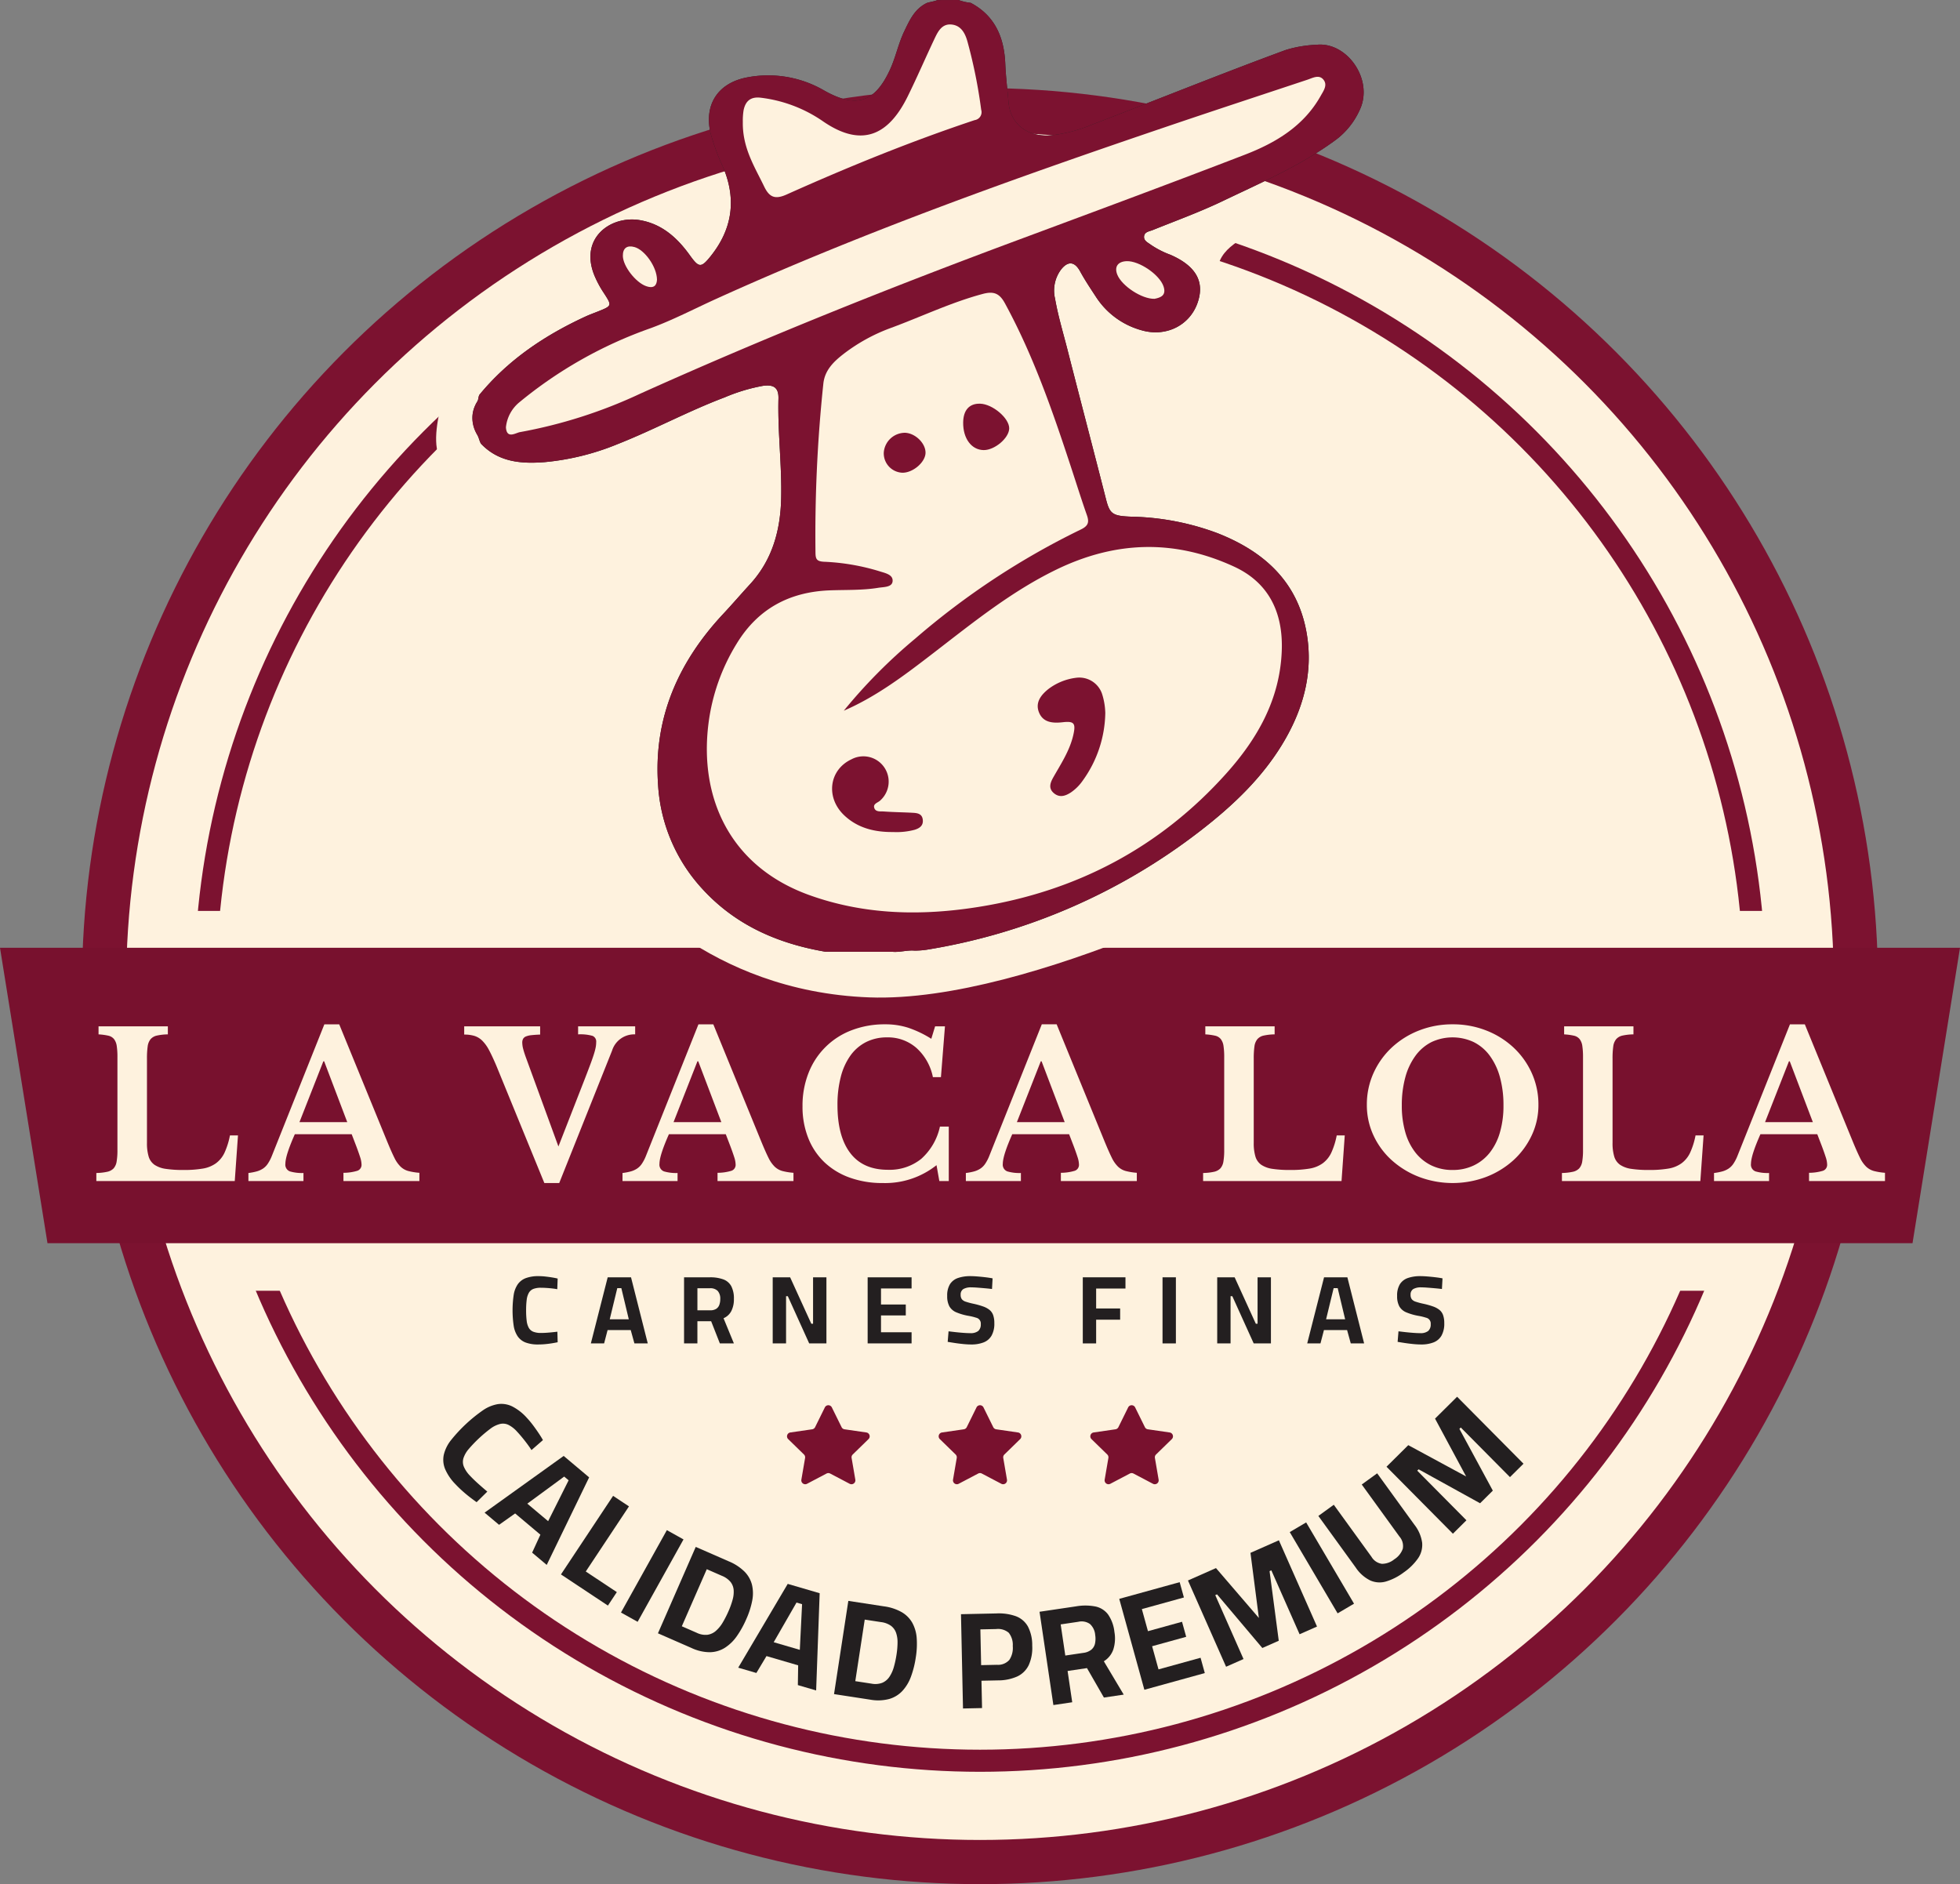
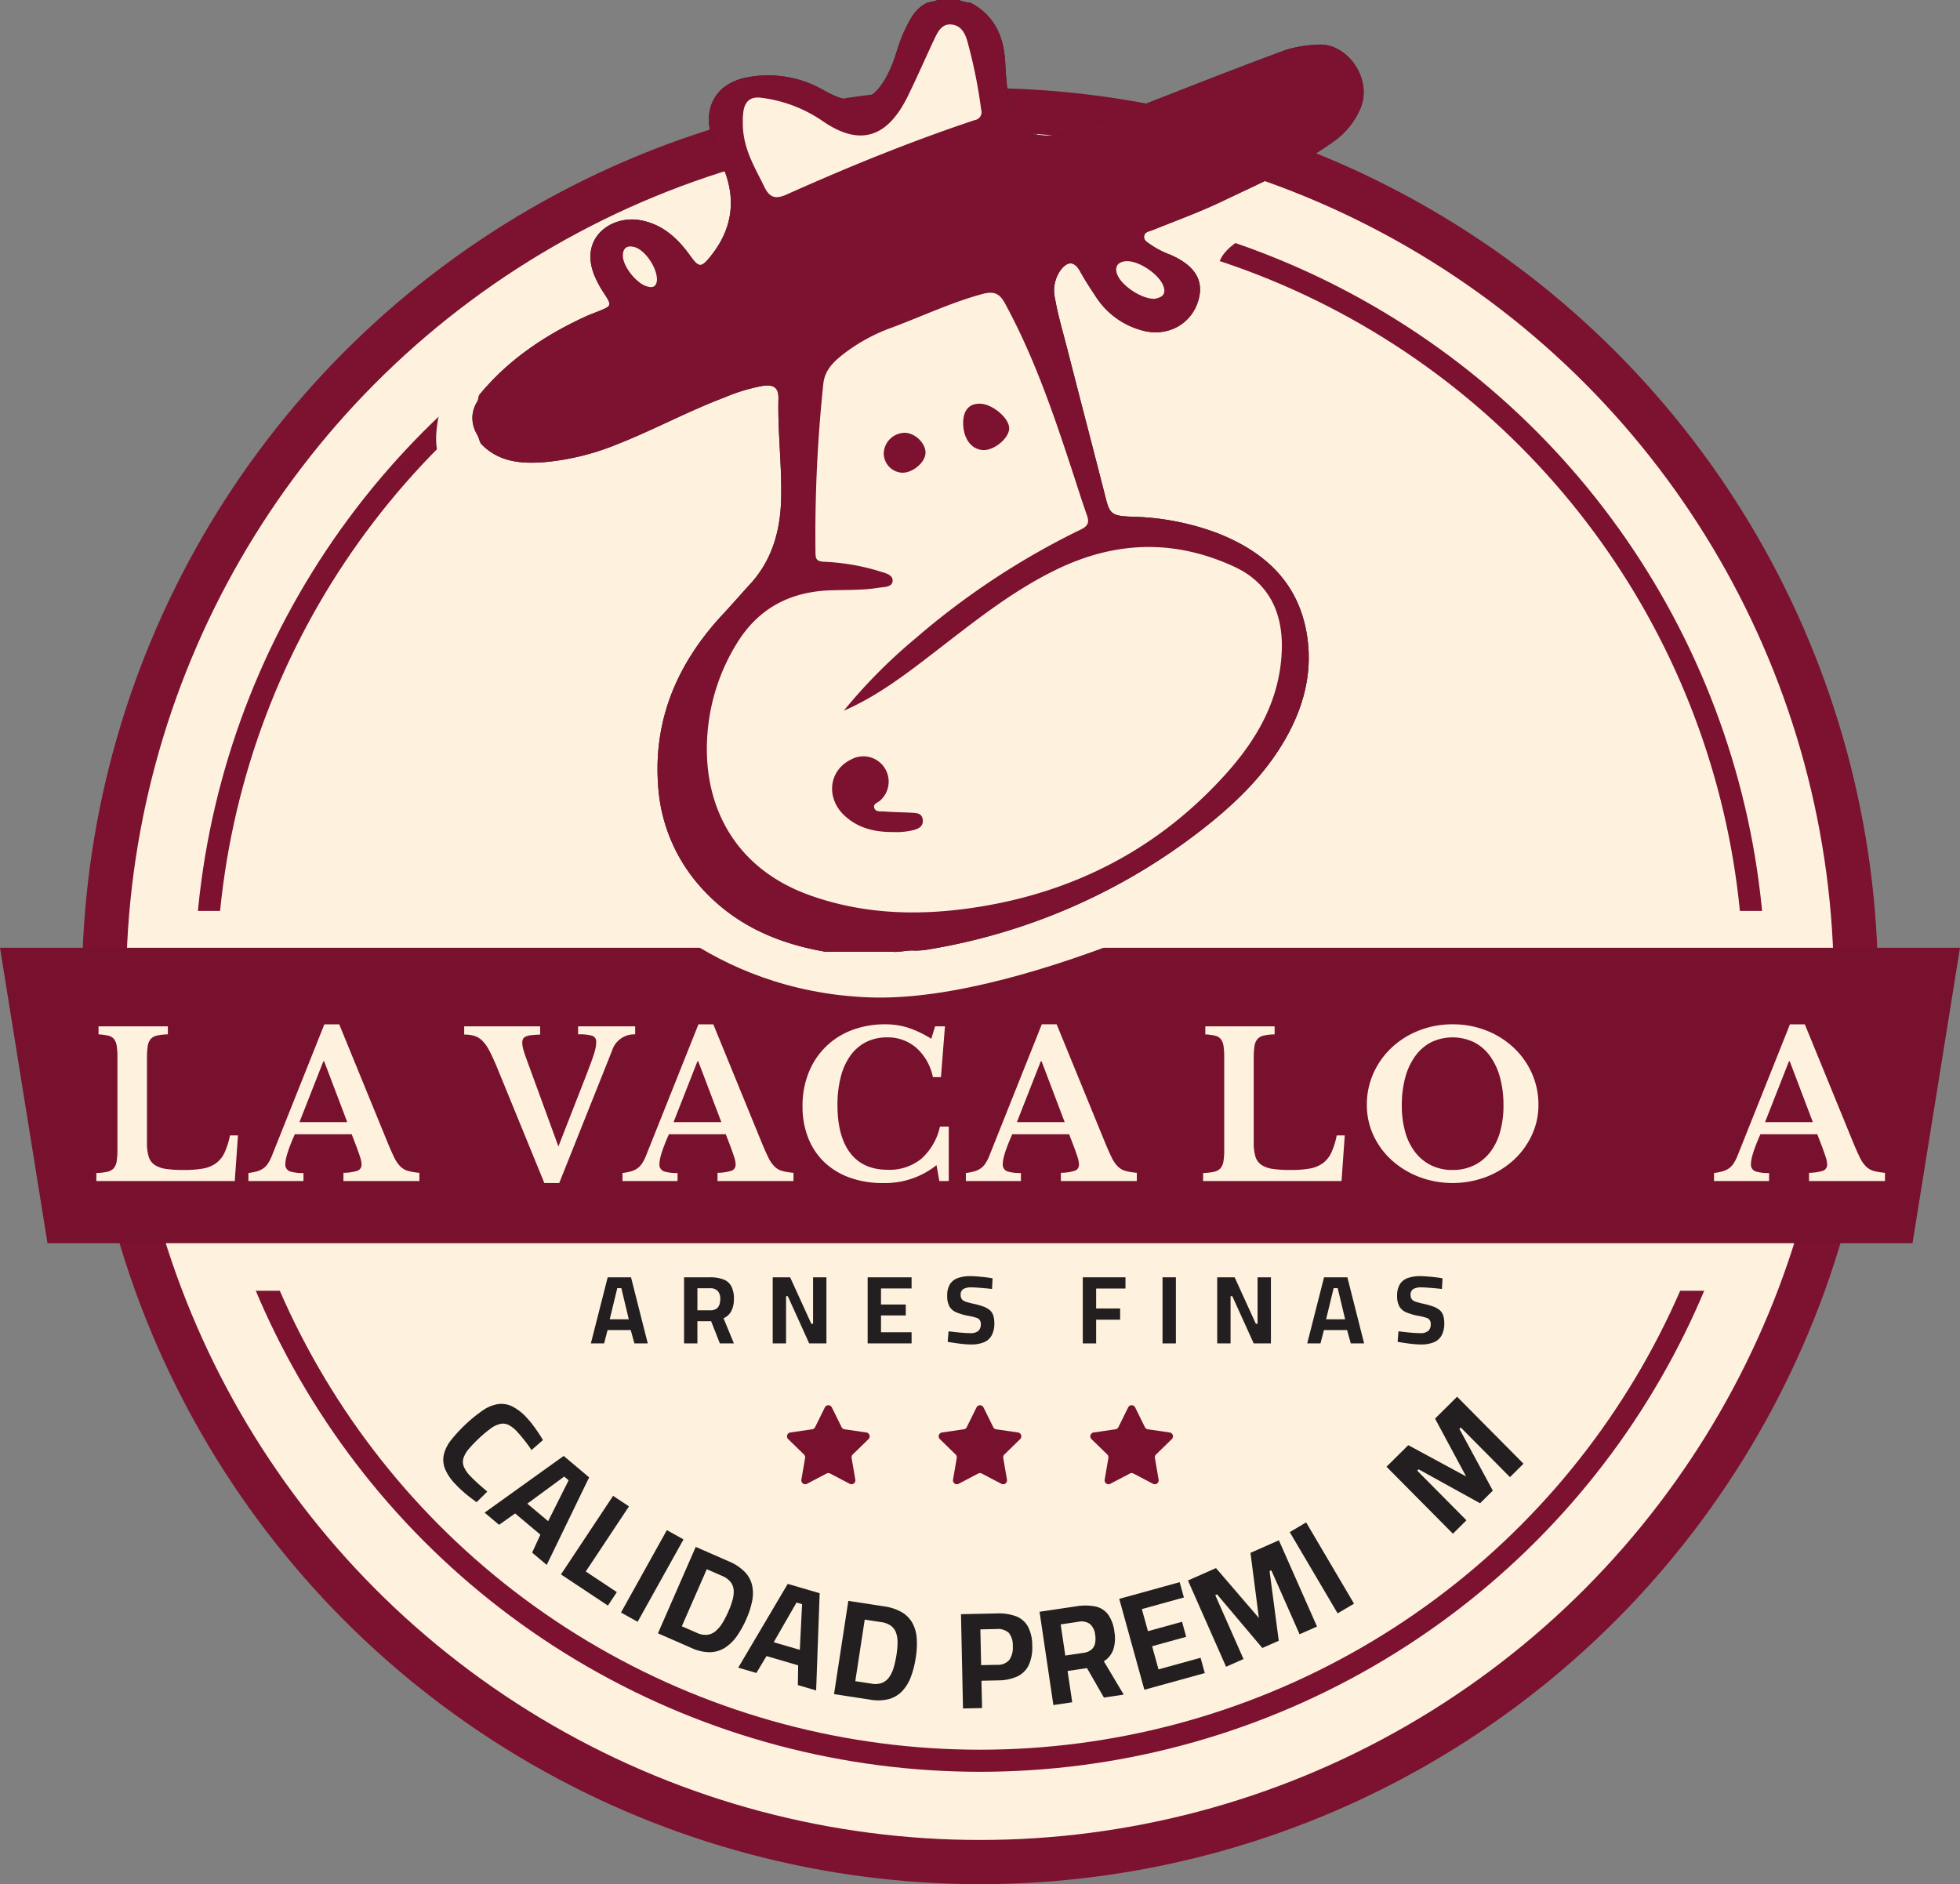
<svg xmlns="http://www.w3.org/2000/svg" id="Layer_1" data-name="Layer 1" width="453.811" height="436.239" viewBox="0 0 453.811 436.239">
  <rect x="0" y="0" width="453.811" height="436.239" fill="#808080" stroke="none" />
  <defs>
    <style>.cls-1,.cls-2,.cls-3{fill:#fef2de;}.cls-1,.cls-2{stroke:#7c1230;stroke-miterlimit:10;}.cls-1{stroke-width:10.23px;}.cls-2{stroke-width:5.115px;}.cls-4{fill:#78112e;}.cls-5{fill:#231f20;}.cls-6{fill:#232020;}.cls-7{fill:#7c1230;}</style>
  </defs>
  <circle class="cls-1" cx="226.905" cy="228.31" r="202.814" />
  <circle class="cls-2" cx="226.905" cy="228.31" r="179.358" />
  <polygon class="cls-3" points="401.276 298.845 50.39 298.845 40.951 210.906 411.512 210.906 401.276 298.845" />
  <polygon class="cls-4" points="442.817 287.835 10.994 287.835 0 219.444 453.811 219.444 442.817 287.835" />
  <path class="cls-3" d="M130.723,452.356h-32.05v-1.86a12.846,12.846,0,0,0,2.512-.279,2.86,2.86,0,0,0,1.488-.791,3.118,3.118,0,0,0,.698-1.581,15.4,15.4,0,0,0,.186-2.652v-21.49a17.035,17.035,0,0,0-.163-2.628,3.371,3.371,0,0,0-.628-1.582,2.345,2.345,0,0,0-1.326-.791,13.912,13.912,0,0,0-2.256-.302v-1.861h16.048v1.861a12.668,12.668,0,0,0-2.535.279,2.69,2.69,0,0,0-1.465.837,3.316,3.316,0,0,0-.674,1.675,19.624,19.624,0,0,0-.163,2.837v19.491a10.66,10.66,0,0,0,.396,3.187,3.555,3.555,0,0,0,1.373,1.907,6.263,6.263,0,0,0,2.604.93,26.69,26.69,0,0,0,4.047.256,26.19,26.19,0,0,0,4.512-.325,7.2,7.2,0,0,0,3.047-1.233,6.463,6.463,0,0,0,1.977-2.441,17.493,17.493,0,0,0,1.256-4.001h1.861Z" transform="translate(-76.367 -178.912)" />
  <path class="cls-3" d="M157.794,441.518H144.63q-2.187,4.932-2.186,6.839a1.653,1.653,0,0,0,1.046,1.768,9.959,9.959,0,0,0,3.14.372v1.86H133.885v-1.86a13.031,13.031,0,0,0,1.93-.372,5.109,5.109,0,0,0,1.442-.651,4.072,4.072,0,0,0,1.093-1.094,9.523,9.523,0,0,0,.884-1.651l12.234-30.654h3.442l11.118,27.166q.976,2.372,1.651,3.722a7.286,7.286,0,0,0,1.442,2.069,4.177,4.177,0,0,0,1.768,1,14.606,14.606,0,0,0,2.582.419v1.907H155.887v-1.907a11.178,11.178,0,0,0,3.21-.465,1.446,1.446,0,0,0,.977-1.489,5.818,5.818,0,0,0-.325-1.674q-.326-1.023-.884-2.513ZM145.7,438.727h11.071l-5.35-14.094h-.186Z" transform="translate(-76.367 -178.912)" />
  <path class="cls-3" d="M205.661,444.356l6.047-15.49q.883-2.278,1.419-3.721.534-1.441.814-2.373a12.91,12.91,0,0,0,.372-1.488,6.511,6.511,0,0,0,.093-1.069,1.419,1.419,0,0,0-.838-1.466,10.336,10.336,0,0,0-3.349-.349v-1.861H223.43v1.861a5.368,5.368,0,0,0-5.349,3.768l-12.234,30.654h-3.442l-11.118-27.165q-.931-2.187-1.674-3.582a8.93,8.93,0,0,0-1.581-2.21,4.506,4.506,0,0,0-1.837-1.116,8.169,8.169,0,0,0-2.349-.303v-1.907h17.583v1.907q-1.21.047-2.023.14a4.436,4.436,0,0,0-1.279.303,1.303,1.303,0,0,0-.651.559,1.805,1.805,0,0,0-.186.86,6.117,6.117,0,0,0,.232,1.535q.232.883.698,2.14Z" transform="translate(-76.367 -178.912)" />
  <path class="cls-3" d="M244.409,441.518H231.245q-2.187,4.932-2.186,6.839a1.653,1.653,0,0,0,1.046,1.768,9.958,9.958,0,0,0,3.14.372v1.86H220.5v-1.86a13.036,13.036,0,0,0,1.93-.372,5.11,5.11,0,0,0,1.442-.651,4.072,4.072,0,0,0,1.093-1.094,9.523,9.523,0,0,0,.884-1.651l12.234-30.654h3.442l11.118,27.166q.976,2.372,1.651,3.722a7.288,7.288,0,0,0,1.442,2.069,4.177,4.177,0,0,0,1.768,1,14.607,14.607,0,0,0,2.582.419v1.907H242.502v-1.907a11.178,11.178,0,0,0,3.21-.465,1.446,1.446,0,0,0,.977-1.489,5.818,5.818,0,0,0-.325-1.674q-.326-1.023-.884-2.513Zm-12.094-2.791h11.071l-5.35-14.094h-.186Z" transform="translate(-76.367 -178.912)" />
  <path class="cls-3" d="M292.879,416.538h2.279l-.93,11.77h-1.861a12.306,12.306,0,0,0-3.791-6.745,9.986,9.986,0,0,0-6.814-2.466,10.584,10.584,0,0,0-4.884,1.094,10.056,10.056,0,0,0-3.605,3.116,14.741,14.741,0,0,0-2.233,4.931,25.634,25.634,0,0,0-.767,6.536q0,7.21,2.954,11.094t8.722,3.885a11.7,11.7,0,0,0,7.698-2.513,13.929,13.929,0,0,0,4.35-7.489h2.046v12.606h-2.186l-.651-3.675a19.113,19.113,0,0,1-12.42,4.14,22.245,22.245,0,0,1-7.675-1.256,16.636,16.636,0,0,1-5.861-3.559,15.677,15.677,0,0,1-3.745-5.604,19.573,19.573,0,0,1-1.326-7.351,20.615,20.615,0,0,1,1.395-7.722,17.23,17.23,0,0,1,9.978-9.885,21.259,21.259,0,0,1,7.792-1.372,17.268,17.268,0,0,1,5.303.791,25.068,25.068,0,0,1,5.349,2.559Z" transform="translate(-76.367 -178.912)" />
  <path class="cls-3" d="M323.906,441.518H310.742q-2.188,4.932-2.188,6.839a1.654,1.654,0,0,0,1.047,1.768,9.965,9.965,0,0,0,3.141.372v1.86H299.997v-1.86a13.036,13.036,0,0,0,1.93-.372,5.111,5.111,0,0,0,1.442-.651,4.072,4.072,0,0,0,1.093-1.094,9.523,9.523,0,0,0,.884-1.651L317.58,416.073h3.441l11.117,27.166q.979,2.372,1.652,3.722a7.285,7.285,0,0,0,1.441,2.069,4.186,4.186,0,0,0,1.768,1,14.604,14.604,0,0,0,2.582.419v1.907H321.998v-1.907a11.184,11.184,0,0,0,3.211-.465,1.447,1.447,0,0,0,.977-1.489,5.807,5.807,0,0,0-.326-1.674q-.325-1.023-.883-2.513Zm-12.094-2.791h11.07l-5.35-14.094h-.185Z" transform="translate(-76.367 -178.912)" />
  <path class="cls-3" d="M386.981,452.356h-32.05v-1.86a12.84,12.84,0,0,0,2.512-.279,2.863,2.863,0,0,0,1.489-.791,3.118,3.118,0,0,0,.697-1.581,15.343,15.343,0,0,0,.186-2.652v-21.49a17.025,17.025,0,0,0-.163-2.628,3.377,3.377,0,0,0-.628-1.582,2.344,2.344,0,0,0-1.326-.791,13.905,13.905,0,0,0-2.256-.302v-1.861h16.049v1.861a12.665,12.665,0,0,0-2.535.279,2.688,2.688,0,0,0-1.466.837,3.312,3.312,0,0,0-.675,1.675,19.719,19.719,0,0,0-.162,2.837v19.491a10.628,10.628,0,0,0,.396,3.187,3.551,3.551,0,0,0,1.372,1.907,6.262,6.262,0,0,0,2.604.93,26.681,26.681,0,0,0,4.047.256,26.201,26.201,0,0,0,4.513-.325,7.206,7.206,0,0,0,3.047-1.233,6.462,6.462,0,0,0,1.977-2.441,17.488,17.488,0,0,0,1.256-4.001h1.861Z" transform="translate(-76.367 -178.912)" />
  <path class="cls-3" d="M412.706,416.073a20.972,20.972,0,0,1,7.814,1.442,19.765,19.765,0,0,1,6.304,3.954,18.443,18.443,0,0,1,4.209,5.907,17.631,17.631,0,0,1,1.535,7.35,16.358,16.358,0,0,1-1.559,7.07,18.24,18.24,0,0,1-4.232,5.745,20.125,20.125,0,0,1-6.303,3.861,21.989,21.989,0,0,1-15.537,0,20.389,20.389,0,0,1-6.326-3.861,17.777,17.777,0,0,1-4.233-5.745,16.567,16.567,0,0,1-1.535-7.07,17.631,17.631,0,0,1,1.535-7.35,18.432,18.432,0,0,1,4.21-5.907,19.762,19.762,0,0,1,6.303-3.954A20.978,20.978,0,0,1,412.706,416.073Zm0,33.725a11.163,11.163,0,0,0,4.884-1.047,10.477,10.477,0,0,0,3.722-2.977,13.629,13.629,0,0,0,2.349-4.698,21.977,21.977,0,0,0,.814-6.21,24.237,24.237,0,0,0-.814-6.536,15.111,15.111,0,0,0-2.349-4.977A10.367,10.367,0,0,0,417.59,420.19a11.503,11.503,0,0,0-9.791,0,10.428,10.428,0,0,0-3.698,3.163,15.092,15.092,0,0,0-2.35,4.977,24.235,24.235,0,0,0-.814,6.536,21.975,21.975,0,0,0,.814,6.21,13.613,13.613,0,0,0,2.35,4.698,10.537,10.537,0,0,0,3.698,2.977A11.116,11.116,0,0,0,412.706,449.798Z" transform="translate(-76.367 -178.912)" />
-   <path class="cls-3" d="M470.06,452.356h-32.05v-1.86a12.84,12.84,0,0,0,2.512-.279,2.863,2.863,0,0,0,1.489-.791,3.118,3.118,0,0,0,.697-1.581,15.343,15.343,0,0,0,.186-2.652v-21.49a17.025,17.025,0,0,0-.163-2.628,3.377,3.377,0,0,0-.628-1.582,2.344,2.344,0,0,0-1.326-.791,13.905,13.905,0,0,0-2.256-.302v-1.861h16.049v1.861a12.665,12.665,0,0,0-2.535.279,2.688,2.688,0,0,0-1.466.837,3.312,3.312,0,0,0-.675,1.675,19.719,19.719,0,0,0-.162,2.837v19.491a10.628,10.628,0,0,0,.396,3.187,3.551,3.551,0,0,0,1.372,1.907,6.262,6.262,0,0,0,2.604.93,26.681,26.681,0,0,0,4.047.256,26.201,26.201,0,0,0,4.513-.325,7.206,7.206,0,0,0,3.047-1.233,6.462,6.462,0,0,0,1.977-2.441,17.488,17.488,0,0,0,1.256-4.001h1.861Z" transform="translate(-76.367 -178.912)" />
  <path class="cls-3" d="M497.133,441.518h-13.164q-2.187,4.932-2.187,6.839a1.654,1.654,0,0,0,1.047,1.768,9.958,9.958,0,0,0,3.14.372v1.86H473.224v-1.86a13.041,13.041,0,0,0,1.931-.372,5.118,5.118,0,0,0,1.441-.651,4.075,4.075,0,0,0,1.094-1.094,9.564,9.564,0,0,0,.884-1.651l12.233-30.654h3.442l11.117,27.166q.977,2.372,1.651,3.722A7.284,7.284,0,0,0,508.46,449.03a4.179,4.179,0,0,0,1.768,1,14.607,14.607,0,0,0,2.582.419v1.907h-17.584v-1.907a11.175,11.175,0,0,0,3.21-.465,1.446,1.446,0,0,0,.977-1.489,5.801,5.801,0,0,0-.325-1.674q-.327-1.023-.884-2.513Zm-12.094-2.791h11.07l-5.35-14.094h-.186Z" transform="translate(-76.367 -178.912)" />
  <path class="cls-3" d="M220.581,383.495s19.276,24.951,57.077,26.343,96.699-30.412,96.699-30.412Z" transform="translate(-76.367 -178.912)" />
  <path class="cls-5" d="M181.814,522.545a11.487,11.487,0,0,1-2.394-3.518,5.625,5.625,0,0,1-.298-3.289,8.606,8.606,0,0,1,1.649-3.361,35.345,35.345,0,0,1,7.423-6.946,8.62,8.62,0,0,1,3.463-1.423,5.717,5.717,0,0,1,3.296.527,11.717,11.717,0,0,1,3.428,2.682,20.158,20.158,0,0,1,1.414,1.697q.693.929,1.296,1.83t.987,1.594l-2.655,2.31q-.344-.555-.917-1.331t-1.204-1.544q-.631-.768-1.22-1.397a6.802,6.802,0,0,0-1.984-1.559,2.949,2.949,0,0,0-1.95-.212,6.2,6.2,0,0,0-2.184,1.059,31.784,31.784,0,0,0-5.089,4.762,6.242,6.242,0,0,0-1.2,2.086,2.968,2.968,0,0,0,.082,1.96,6.802,6.802,0,0,0,1.445,2.129q.874.933,2.039,1.967t1.957,1.693l-2.479,2.451q-.641-.45-1.49-1.101t-1.739-1.438Q182.6,523.385,181.814,522.545Z" transform="translate(-76.367 -178.912)" />
  <path class="cls-5" d="M188.566,529.135l18.312-13.13,5.896,4.96-9.822,20.27-3.376-2.84,1.91-4.158-5.847-4.918-3.721,2.636Zm9.895-2.079,4.82,4.054,4.742-9.463-1.027-.864Z" transform="translate(-76.367 -178.912)" />
  <path class="cls-5" d="M206.25,543.441l12.072-18.194,3.676,2.439-10.004,15.077,7.193,4.772-2.068,3.117Z" transform="translate(-76.367 -178.912)" />
  <path class="cls-5" d="M220.147,552.263l10.622-19.077,3.854,2.147-10.622,19.077Z" transform="translate(-76.367 -178.912)" />
  <path class="cls-5" d="M228.705,557.071l8.752-20.005,7.645,3.344a11.3,11.3,0,0,1,3.651,2.383,6.64,6.64,0,0,1,1.724,3.04,8.687,8.687,0,0,1,.059,3.654,19.285,19.285,0,0,1-1.357,4.257,22.203,22.203,0,0,1-2.228,4.016,9.83,9.83,0,0,1-2.755,2.668,6.719,6.719,0,0,1-3.448,1.022,10.093,10.093,0,0,1-4.281-.982Zm5.528-1.63,3.485,1.525a4.557,4.557,0,0,0,2.457.446,3.746,3.746,0,0,0,1.951-.909,7.899,7.899,0,0,0,1.576-1.928,23.076,23.076,0,0,0,1.346-2.639,18.628,18.628,0,0,0,.945-2.64,6.606,6.606,0,0,0,.242-2.267,3.442,3.442,0,0,0-.725-1.853,5.056,5.056,0,0,0-2.013-1.422l-3.485-1.524Z" transform="translate(-76.367 -178.912)" />
  <path class="cls-5" d="M247.291,565.028,258.754,545.63l7.396,2.161-.816,22.51L261.1,569.063l.071-4.575-7.334-2.144-2.342,3.912Zm8.217-5.893,6.045,1.767.525-10.571-1.289-.377Z" transform="translate(-76.367 -178.912)" />
  <path class="cls-5" d="M269.475,571.148l3.311-21.583,8.248,1.265a11.3,11.3,0,0,1,4.141,1.363,6.634,6.634,0,0,1,2.447,2.494,8.692,8.692,0,0,1,.997,3.517,19.321,19.321,0,0,1-.216,4.463,22.226,22.226,0,0,1-1.12,4.453,9.841,9.841,0,0,1-1.976,3.287,6.722,6.722,0,0,1-3.069,1.874,10.099,10.099,0,0,1-4.39.151Zm4.923-2.997,3.76.577a4.564,4.564,0,0,0,2.489-.2,3.756,3.756,0,0,0,1.651-1.381,7.884,7.884,0,0,0,1.027-2.268,23.193,23.193,0,0,0,.622-2.897,18.724,18.724,0,0,0,.235-2.794,6.607,6.607,0,0,0-.35-2.253,3.442,3.442,0,0,0-1.177-1.604,5.063,5.063,0,0,0-2.311-.856l-3.76-.577Z" transform="translate(-76.367 -178.912)" />
  <path class="cls-5" d="M299.337,574.477l-.467-21.83,8.214-.176a11.713,11.713,0,0,1,4.522.654,5.342,5.342,0,0,1,2.752,2.356,9.257,9.257,0,0,1,1.006,4.424,9.739,9.739,0,0,1-.812,4.542,5.576,5.576,0,0,1-2.646,2.614,10.899,10.899,0,0,1-4.49.912l-3.803.081.135,6.328Zm4.198-10.034,3.675-.079a3.483,3.483,0,0,0,2.854-1.132,4.981,4.981,0,0,0,.795-3.199,4.493,4.493,0,0,0-.928-3.082,3.797,3.797,0,0,0-2.897-.865l-3.675.079Z" transform="translate(-76.367 -178.912)" />
  <path class="cls-5" d="M320.263,573.684l-3.205-21.599,8.443-1.253a12.511,12.511,0,0,1,4.447.02,4.931,4.931,0,0,1,2.953,1.824,8.722,8.722,0,0,1,1.494,4.076,8.494,8.494,0,0,1-.254,4.061,5.198,5.198,0,0,1-2.196,2.733l4.604,7.721-4.585.68-3.921-6.819-4.49.667,1.074,7.241Zm2.76-11.463,4.174-.619a3.632,3.632,0,0,0,1.861-.744,2.578,2.578,0,0,0,.851-1.452,5.449,5.449,0,0,0,.032-1.96,3.82,3.82,0,0,0-1.216-2.534,3.379,3.379,0,0,0-2.693-.506l-4.079.605Z" transform="translate(-76.367 -178.912)" />
  <path class="cls-5" d="M341.329,570.143l-5.814-21.047,13.99-3.865.979,3.544-9.737,2.69,1.413,5.115,7.889-2.18.962,3.482-7.889,2.179,1.481,5.362,9.737-2.69.98,3.544Z" transform="translate(-76.367 -178.912)" />
  <path class="cls-5" d="M360.249,564.812l-8.827-19.971,6.491-2.87,9.929,11.551-1.946-15.079,6.579-2.908,8.828,19.972-4.035,1.783-6.54-14.796-.41.182,2.127,16.117-3.802,1.681-10.489-12.421-.409.181,6.54,14.796Z" transform="translate(-76.367 -178.912)" />
  <path class="cls-5" d="M386.073,552.45l-11.084-18.812,3.801-2.24,11.084,18.813Z" transform="translate(-76.367 -178.912)" />
-   <path class="cls-5" d="M401.388,542.97a13.002,13.002,0,0,1-4.103,2.103,5.323,5.323,0,0,1-3.669-.243,8.69,8.69,0,0,1-3.356-2.997l-8.646-11.934,3.573-2.589,8.74,12.065a3.331,3.331,0,0,0,2.41,1.609,4.498,4.498,0,0,0,2.857-1.043,4.737,4.737,0,0,0,1.972-2.455,3.305,3.305,0,0,0-.766-2.801l-8.74-12.065,3.572-2.589,8.609,11.884A8.682,8.682,0,0,1,405.64,536.06a5.471,5.471,0,0,1-.907,3.599A13.069,13.069,0,0,1,401.388,542.97Z" transform="translate(-76.367 -178.912)" />
  <path class="cls-5" d="M412.768,534.013l-15.374-15.506,5.04-4.997,13.396,7.246-7.199-13.391,5.108-5.064,15.374,15.505-3.133,3.106-11.39-11.487-.318.315,7.738,14.298-2.951,2.926-14.232-7.86-.317.315,11.39,11.487Z" transform="translate(-76.367 -178.912)" />
  <path class="cls-4" d="M304.083,504.77l2.257,4.574a.904.904,0,0,0,.681.494l5.047.733a.904.904,0,0,1,.501,1.542l-3.652,3.56a.904.904,0,0,0-.26.8l.862,5.027a.904.904,0,0,1-1.312.953l-4.514-2.373a.904.904,0,0,0-.841,0l-4.514,2.373a.904.904,0,0,1-1.312-.953l.862-5.027a.904.904,0,0,0-.26-.8l-3.652-3.56a.904.904,0,0,1,.501-1.542l5.047-.733a.904.904,0,0,0,.681-.494l2.257-4.574A.904.904,0,0,1,304.083,504.77Z" transform="translate(-76.367 -178.912)" />
  <path class="cls-4" d="M339.196,504.77l2.257,4.574a.904.904,0,0,0,.681.494l5.047.733a.904.904,0,0,1,.501,1.542l-3.652,3.56a.904.904,0,0,0-.26.8l.862,5.027a.904.904,0,0,1-1.312.953l-4.514-2.373a.904.904,0,0,0-.841,0l-4.515,2.373a.904.904,0,0,1-1.312-.953l.862-5.027a.904.904,0,0,0-.26-.8l-3.652-3.56a.904.904,0,0,1,.501-1.542l5.047-.733a.904.904,0,0,0,.681-.494l2.257-4.574A.904.904,0,0,1,339.196,504.77Z" transform="translate(-76.367 -178.912)" />
  <path class="cls-4" d="M268.97,504.77l2.257,4.574a.904.904,0,0,0,.681.494l5.047.733a.904.904,0,0,1,.501,1.542l-3.652,3.56a.904.904,0,0,0-.26.8l.862,5.027a.904.904,0,0,1-1.312.953L268.58,520.08a.904.904,0,0,0-.841,0l-4.514,2.373a.904.904,0,0,1-1.312-.953l.862-5.027a.904.904,0,0,0-.26-.8l-3.652-3.56a.904.904,0,0,1,.501-1.542l5.047-.733a.904.904,0,0,0,.681-.494l2.257-4.574A.904.904,0,0,1,268.97,504.77Z" transform="translate(-76.367 -178.912)" />
-   <path class="cls-5" d="M201.005,490.198a8.065,8.065,0,0,1-2.947-.459,3.941,3.941,0,0,1-1.826-1.423,6.033,6.033,0,0,1-.93-2.454,24.734,24.734,0,0,1,0-7.125,6.033,6.033,0,0,1,.93-2.454,4.005,4.005,0,0,1,1.849-1.435,8.21,8.21,0,0,1,3.014-.47,14.052,14.052,0,0,1,1.546.089q.806.091,1.557.213c.5.083.93.168,1.288.258l-.09,2.465q-.448-.089-1.12-.168t-1.367-.123q-.694-.044-1.299-.045a4.787,4.787,0,0,0-1.748.269,2.077,2.077,0,0,0-1.042.896,4.339,4.339,0,0,0-.504,1.625,18.767,18.767,0,0,0-.135,2.453,18.549,18.549,0,0,0,.135,2.432,4.362,4.362,0,0,0,.493,1.613,2.08,2.08,0,0,0,1.042.896,4.766,4.766,0,0,0,1.782.28q.896,0,1.983-.101t1.804-.19l.067,2.442q-.538.111-1.277.235-.74.122-1.568.201T201.005,490.198Z" transform="translate(-76.367 -178.912)" />
  <path class="cls-5" d="M213.172,489.952l3.899-15.305h5.4l3.876,15.305h-3.092l-.852-3.093h-5.356l-.807,3.093Zm4.37-5.58h4.414l-1.725-7.215H219.29Z" transform="translate(-76.367 -178.912)" />
  <path class="cls-5" d="M234.751,489.952V474.647h5.983a8.769,8.769,0,0,1,3.081.471,3.458,3.458,0,0,1,1.86,1.568,6.103,6.103,0,0,1,.616,2.98,5.952,5.952,0,0,1-.594,2.79,3.643,3.643,0,0,1-1.804,1.669l2.397,5.826h-3.249l-2.017-5.132h-3.182v5.132Zm3.092-7.663h2.958a2.535,2.535,0,0,0,1.367-.325,1.806,1.806,0,0,0,.74-.919,3.83,3.83,0,0,0,.224-1.355,2.683,2.683,0,0,0-.583-1.883,2.37,2.37,0,0,0-1.815-.627h-2.891Z" transform="translate(-76.367 -178.912)" />
  <path class="cls-5" d="M255.277,489.952V474.647h4.034l4.907,10.756h.403V474.647h3.092v15.305h-3.989l-4.952-10.935h-.403v10.935Z" transform="translate(-76.367 -178.912)" />
  <path class="cls-5" d="M277.259,489.952V474.647h10.173v2.577h-7.081v3.72h5.737v2.532h-5.737v3.898h7.081v2.577Z" transform="translate(-76.367 -178.912)" />
  <path class="cls-5" d="M301.235,490.198q-.852,0-1.86-.101t-1.96-.246q-.953-.147-1.625-.258l.202-2.442q.694.089,1.613.19t1.826.168q.907.067,1.58.067a2.806,2.806,0,0,0,1.86-.505,1.978,1.978,0,0,0,.583-1.579,1.371,1.371,0,0,0-1.076-1.49,12.023,12.023,0,0,0-1.681-.415,13.295,13.295,0,0,1-2.902-.829,3.311,3.311,0,0,1-1.613-1.389,4.884,4.884,0,0,1-.504-2.397,4.987,4.987,0,0,1,.65-2.745,3.545,3.545,0,0,1,1.86-1.423,8.571,8.571,0,0,1,2.846-.426q.74,0,1.692.078t1.882.19q.929.113,1.58.246l-.134,2.465q-.672-.089-1.558-.168t-1.748-.145q-.863-.067-1.468-.067a3.458,3.458,0,0,0-1.882.403,1.45,1.45,0,0,0-.605,1.3,1.697,1.697,0,0,0,.269,1.031,1.865,1.865,0,0,0,.907.582,15.76,15.76,0,0,0,1.759.471,18.259,18.259,0,0,1,2.252.628,5.026,5.026,0,0,1,1.501.807,2.747,2.747,0,0,1,.84,1.21,5.506,5.506,0,0,1,.269,1.859,5.653,5.653,0,0,1-.639,2.88,3.642,3.642,0,0,1-1.837,1.568A7.715,7.715,0,0,1,301.235,490.198Z" transform="translate(-76.367 -178.912)" />
  <path class="cls-5" d="M327.072,489.952V474.647h9.882v2.6h-6.79v4.616h5.558v2.599h-5.558v5.49Z" transform="translate(-76.367 -178.912)" />
  <path class="cls-5" d="M345.536,489.952V474.647h3.092v15.305Z" transform="translate(-76.367 -178.912)" />
  <path class="cls-5" d="M358.196,489.952V474.647H362.23l4.907,10.756h.403V474.647h3.093v15.305h-3.989l-4.952-10.935h-.403v10.935Z" transform="translate(-76.367 -178.912)" />
  <path class="cls-5" d="M379.035,489.952l3.899-15.305h5.4l3.877,15.305h-3.093l-.852-3.093h-5.356l-.807,3.093Zm4.37-5.58h4.414l-1.726-7.215h-.94Z" transform="translate(-76.367 -178.912)" />
  <path class="cls-5" d="M405.411,490.198q-.852,0-1.86-.101t-1.961-.246q-.952-.147-1.624-.258l.201-2.442q.694.089,1.613.19t1.826.168q.908.067,1.58.067a2.808,2.808,0,0,0,1.86-.505,1.981,1.981,0,0,0,.582-1.579,1.371,1.371,0,0,0-1.075-1.49,12.025,12.025,0,0,0-1.681-.415,13.316,13.316,0,0,1-2.902-.829,3.317,3.317,0,0,1-1.613-1.389,4.89,4.89,0,0,1-.504-2.397,4.996,4.996,0,0,1,.649-2.745,3.548,3.548,0,0,1,1.86-1.423,8.569,8.569,0,0,1,2.846-.426q.74,0,1.692.078t1.882.19q.93.113,1.58.246l-.135,2.465q-.672-.089-1.558-.168t-1.748-.145q-.863-.067-1.467-.067a3.46,3.46,0,0,0-1.883.403,1.449,1.449,0,0,0-.604,1.3,1.694,1.694,0,0,0,.269,1.031,1.863,1.863,0,0,0,.907.582,15.752,15.752,0,0,0,1.759.471,18.189,18.189,0,0,1,2.252.628,5.023,5.023,0,0,1,1.502.807,2.742,2.742,0,0,1,.84,1.21,5.492,5.492,0,0,1,.27,1.859,5.653,5.653,0,0,1-.639,2.88,3.647,3.647,0,0,1-1.838,1.568A7.712,7.712,0,0,1,405.411,490.198Z" transform="translate(-76.367 -178.912)" />
  <path class="cls-3" d="M358.637,247.6s-1.6-2.323-.127-7.506,8.587-6.974,11.469-9.719-35.498-20.373-81.937-14.553-105.721,45.806-105.721,45.806-7.888,17.89-3.803,23.805C181.415,289.63,358.637,247.6,358.637,247.6Z" transform="translate(-76.367 -178.912)" />
  <path class="cls-6" d="M381.236,189.274a28.164,28.164,0,0,0-7.129,1.193c-15.07,5.546-29.953,11.575-44.946,17.319a34.607,34.607,0,0,1-9.453,2.464c-5.387.455-9.394-2.566-9.832-7.67-.254-2.966-.626-5.923-.751-8.912-.25-5.994-2.332-11.107-8.008-14.098a11.752,11.752,0,0,1-2.814-.658l-4.897.022c-.763.32-1.592.399-2.374.644-2.864,1.319-4.059,4-5.304,6.599-1.371,2.864-1.978,6.025-3.314,8.906-3.538,7.632-7.841,8.92-15.157,4.824a25.751,25.751,0,0,0-18.074-3.042c-6.584,1.313-9.803,6.239-8.321,12.773a50.259,50.259,0,0,0,2.986,8.124c3.079,7.389,2.051,14.236-2.93,20.456-2.247,2.805-2.742,2.693-4.85-.235-2.913-4.047-6.482-7.257-11.605-8.109-6.567-1.093-13.906,4.018-10.548,12.621a23.368,23.368,0,0,0,2.222,4.192c1.959,3.025,1.97,3.021-1.36,4.357-.952.382-1.922.729-2.852,1.158-9.423,4.345-17.88,10.004-24.54,18.094-.294.485-.199,1.094-.502,1.575-1.628,2.602-1.407,5.197.025,7.789.362.63.451,1.373.832,1.992,4.091,4.3,9.393,4.68,14.774,4.254a58.356,58.356,0,0,0,16.787-4.144c8.426-3.32,16.401-7.661,24.878-10.857a41.399,41.399,0,0,1,8.827-2.658c2.54-.353,3.667.433,3.603,2.963-.198,7.746.815,15.452.624,23.19-.183,7.394-2.077,14.197-7.209,19.783-2.082,2.267-4.086,4.604-6.186,6.849-10.423,11.147-16.175,24.127-15.104,39.566A38.886,38.886,0,0,0,238.9,384.624c7.692,8.468,17.524,12.744,28.579,14.642,5.172-.002,10.347.028,15.523.014,1.71.149,3.38-.413,5.09-.274a18.72,18.72,0,0,0,2.788-.198,139.977,139.977,0,0,0,63.085-27.286c7.968-6.13,15.215-12.972,20.201-21.845,4.286-7.626,6.273-15.806,4.677-24.512-2.151-11.736-9.953-18.621-20.558-22.797a60.18,60.18,0,0,0-19.977-3.829c-4.368-.164-4.99-.625-5.874-4.095-2.947-11.573-5.987-23.122-8.939-34.694-.991-3.885-2.156-7.729-2.845-11.691a8.13,8.13,0,0,1,1.325-6.654c1.621-2.122,3.202-2.009,4.482.342,1.119,2.055,2.419,3.984,3.694,5.938a18.326,18.326,0,0,0,10.373,7.649c5.627,1.709,11.156-.949,13.062-6.147,1.812-4.94-.233-8.674-6.231-11.288a20.875,20.875,0,0,1-4.477-2.282c-.717-.546-1.789-.967-1.605-2.078.159-.958,1.211-1.052,1.966-1.355,5.456-2.195,10.992-4.207,16.297-6.752,8.997-4.316,18.198-8.262,26.288-14.264a17.655,17.655,0,0,0,5.327-6.718C394.531,197.511,388.359,188.567,381.236,189.274Z" transform="translate(-76.367 -178.912)" />
  <path class="cls-7" d="M381.236,189.274a28.16,28.16,0,0,0-7.129,1.193c-15.07,5.546-29.953,11.575-44.946,17.319a34.604,34.604,0,0,1-9.453,2.464c-5.387.455-9.394-2.566-9.832-7.67-.254-2.966-.626-5.923-.751-8.912-.25-5.994-2.332-11.107-8.008-14.098a11.757,11.757,0,0,1-2.814-.658l-4.897.022c-.763.32-1.592.399-2.374.644-2.864,1.319-4.059,4-5.304,6.599-1.371,2.864-1.978,6.025-3.314,8.906-3.538,7.632-7.841,8.92-15.157,4.824a25.751,25.751,0,0,0-18.074-3.042c-6.584,1.313-9.803,6.239-8.321,12.773a50.256,50.256,0,0,0,2.986,8.124c3.079,7.39,2.051,14.236-2.93,20.456-2.247,2.805-2.742,2.693-4.85-.235-2.913-4.047-6.482-7.257-11.605-8.109-6.567-1.093-13.906,4.018-10.548,12.621a23.371,23.371,0,0,0,2.222,4.192c1.959,3.025,1.97,3.021-1.36,4.356-.952.382-1.922.729-2.852,1.158-9.423,4.345-17.88,10.004-24.54,18.094-.294.485-.199,1.094-.502,1.575a7.184,7.184,0,0,0,.025,7.789c.362.63.451,1.373.832,1.992,4.091,4.3,9.393,4.68,14.774,4.254a58.36,58.36,0,0,0,16.787-4.144c8.426-3.32,16.401-7.661,24.878-10.857a41.394,41.394,0,0,1,8.827-2.659c2.54-.353,3.667.433,3.603,2.963-.198,7.746.815,15.452.624,23.19-.183,7.394-2.077,14.197-7.209,19.783-2.082,2.267-4.086,4.604-6.186,6.849-10.423,11.147-16.175,24.127-15.104,39.566A38.887,38.887,0,0,0,238.9,384.624c7.692,8.468,17.524,12.744,28.579,14.642,5.172-.002,10.347.028,15.523.014,1.71.149,3.38-.413,5.09-.274a18.735,18.735,0,0,0,2.788-.198,139.979,139.979,0,0,0,63.085-27.286c7.968-6.13,15.215-12.972,20.201-21.845,4.286-7.626,6.273-15.806,4.677-24.511-2.151-11.736-9.953-18.621-20.559-22.797a60.177,60.177,0,0,0-19.977-3.829c-4.368-.164-4.99-.625-5.874-4.095-2.947-11.573-5.987-23.122-8.939-34.694-.991-3.885-2.156-7.729-2.845-11.691a8.13,8.13,0,0,1,1.325-6.654c1.621-2.122,3.202-2.009,4.482.342,1.119,2.055,2.419,3.984,3.694,5.938a18.326,18.326,0,0,0,10.373,7.649c5.627,1.709,11.156-.949,13.062-6.147,1.812-4.94-.233-8.674-6.231-11.288a20.875,20.875,0,0,1-4.477-2.282c-.717-.546-1.789-.967-1.605-2.078.159-.958,1.211-1.052,1.966-1.355,5.456-2.195,10.992-4.207,16.297-6.752,8.997-4.316,18.198-8.262,26.288-14.264a17.656,17.656,0,0,0,5.327-6.718C394.531,197.511,388.359,188.567,381.236,189.274Z" transform="translate(-76.367 -178.912)" />
  <path class="cls-3" d="M248.539,204.411c.44-2.088,1.609-3.159,3.98-2.874a32.03,32.03,0,0,1,14.467,5.508c9.543,6.54,15.482,2.422,19.536-5.79,2.138-4.332,4.049-8.775,6.112-13.145.84-1.779,1.751-3.804,4.146-3.509,2.222.273,3.129,2.181,3.645,4.143a116.725,116.725,0,0,1,3.122,15.574,1.858,1.858,0,0,1-1.502,2.403c-14.831,4.943-29.292,10.837-43.546,17.226-2.704,1.212-4.009.623-5.203-1.856-2.212-4.593-5.048-8.945-4.938-14.964A14.989,14.989,0,0,1,248.539,204.411Z" transform="translate(-76.367 -178.912)" />
  <path class="cls-3" d="M223.295,236.117c2.331.654,5.15,4.552,5.189,7.534-.059,1.21-.59,2.206-2.565,1.493-2.345-.846-5.303-4.567-5.338-6.982C220.555,236.341,221.569,235.633,223.295,236.117Z" transform="translate(-76.367 -178.912)" />
  <path class="cls-3" d="M324.687,288.113c1.098,3.353,2.154,6.721,3.327,10.047.574,1.627.364,2.498-1.384,3.342a176.463,176.463,0,0,0-38.393,25.3,122.513,122.513,0,0,0-16.502,16.661c7.721-3.348,14.268-8.365,20.804-13.394,9.077-6.985,17.966-14.203,28.381-19.264,13.67-6.642,27.301-7.088,41.167-.709,7.641,3.515,11.415,10.132,11.054,19.522-.431,11.232-5.633,20.33-12.853,28.384-15.373,17.148-34.673,27.269-57.344,30.888-13.223,2.111-26.373,1.866-39.172-2.731-18.259-6.558-25.573-22.356-23.36-39.77a46.248,46.248,0,0,1,6.555-18.505c4.936-8.08,12.257-11.949,21.584-12.29,3.729-.136,7.473.016,11.177-.59,1.255-.205,3.139-.106,3.302-1.46.196-1.628-1.785-1.953-3.026-2.365a50.94,50.94,0,0,0-12.905-2.207c-1.664-.105-1.898-.649-1.919-2.115A334.228,334.228,0,0,1,267,267.753c.327-3.169,2.448-5.166,4.75-6.944a41.174,41.174,0,0,1,10.981-6.004c7.053-2.606,13.851-5.876,21.159-7.835,2.524-.676,3.875-.179,5.147,2.154C315.79,261.514,320.321,274.776,324.687,288.113Z" transform="translate(-76.367 -178.912)" />
  <path class="cls-3" d="M345.764,245.214c.703,2.089-.63,2.596-2.072,2.882-2.944.085-7.583-2.983-8.63-5.591-.729-1.817.119-3.045,2.157-3.123C340.125,239.272,344.851,242.498,345.764,245.214Z" transform="translate(-76.367 -178.912)" />
-   <path class="cls-3" d="M382.143,201.126c-3.929,6.995-10.419,10.857-17.542,13.604-17.517,6.754-35.124,13.277-52.723,19.818-29.46,10.949-58.626,22.611-87.289,35.519a112.92,112.92,0,0,1-27.82,8.891c-1.013.168-3.084,1.683-3.261-1.115a8.609,8.609,0,0,1,3.151-5.824,99.59,99.59,0,0,1,30.218-17.074c5.224-1.901,10.19-4.512,15.266-6.815,34.164-15.499,69.453-28.06,104.94-40.099,10.645-3.611,21.327-7.112,31.993-10.66,1.22-.406,2.637-1.239,3.654-.085C383.847,198.554,382.818,199.924,382.143,201.126Z" transform="translate(-76.367 -178.912)" />
  <path class="cls-7" d="M285.935,279.115a4.938,4.938,0,0,0-4.945,4.618,4.496,4.496,0,0,0,4.225,4.626c2.461.097,5.422-2.413,5.445-4.615S288.305,279.213,285.935,279.115Z" transform="translate(-76.367 -178.912)" />
-   <path class="cls-7" d="M322.436,346.13c2.623-.298,3.054.235,2.444,2.934-.814,3.6-2.82,6.622-4.601,9.763-.694,1.224-1.292,2.594.145,3.765,1.316,1.071,2.638.599,3.866-.188a10.697,10.697,0,0,0,2.753-2.735,27.453,27.453,0,0,0,5.239-15.656,15.671,15.671,0,0,0-.787-4.561,5.567,5.567,0,0,0-5.947-3.616,13.306,13.306,0,0,0-6.387,2.568c-1.793,1.415-3.17,3.192-2.207,5.508C317.93,346.259,320.212,346.383,322.436,346.13Z" transform="translate(-76.367 -178.912)" />
  <path class="cls-7" d="M303.293,272.377c-2.486-.065-3.879,1.478-3.918,4.337-.051,3.709,1.913,6.365,4.736,6.407,2.545.038,5.886-2.788,5.924-5.011C310.075,275.752,306.195,272.452,303.293,272.377Z" transform="translate(-76.367 -178.912)" />
  <path class="cls-7" d="M271.865,367.715c3.165,2.974,7.099,3.879,11.319,3.838a16.264,16.264,0,0,0,4.984-.528c1.169-.372,2.033-.989,1.85-2.376-.177-1.333-1.24-1.494-2.285-1.551-2.231-.121-4.468-.143-6.696-.303-.776-.056-1.863.155-2.214-.739-.422-1.075.825-1.278,1.366-1.824a5.856,5.856,0,0,0-6.681-9.515C268.312,357.145,267.463,363.579,271.865,367.715Z" transform="translate(-76.367 -178.912)" />
</svg>